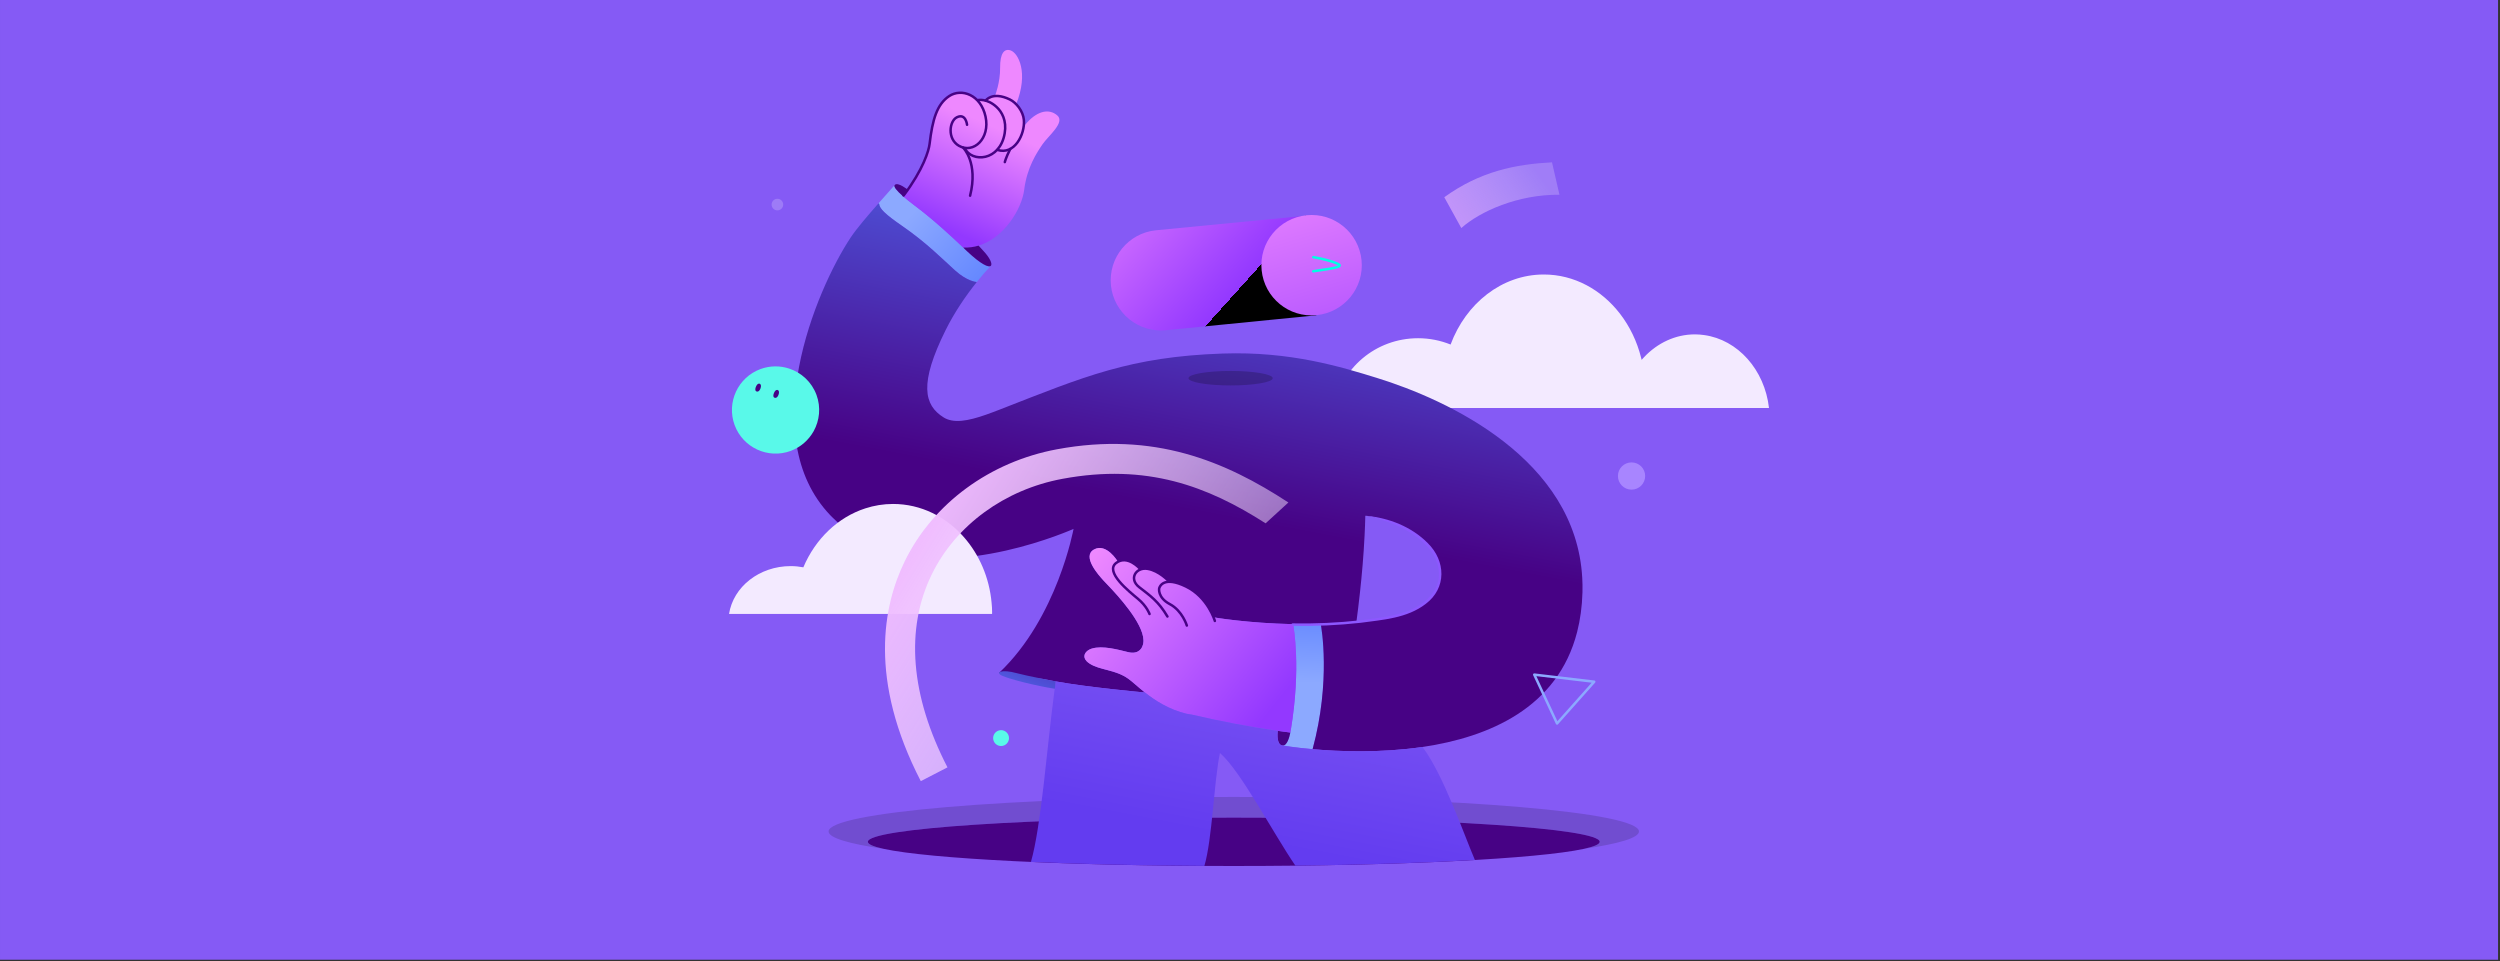
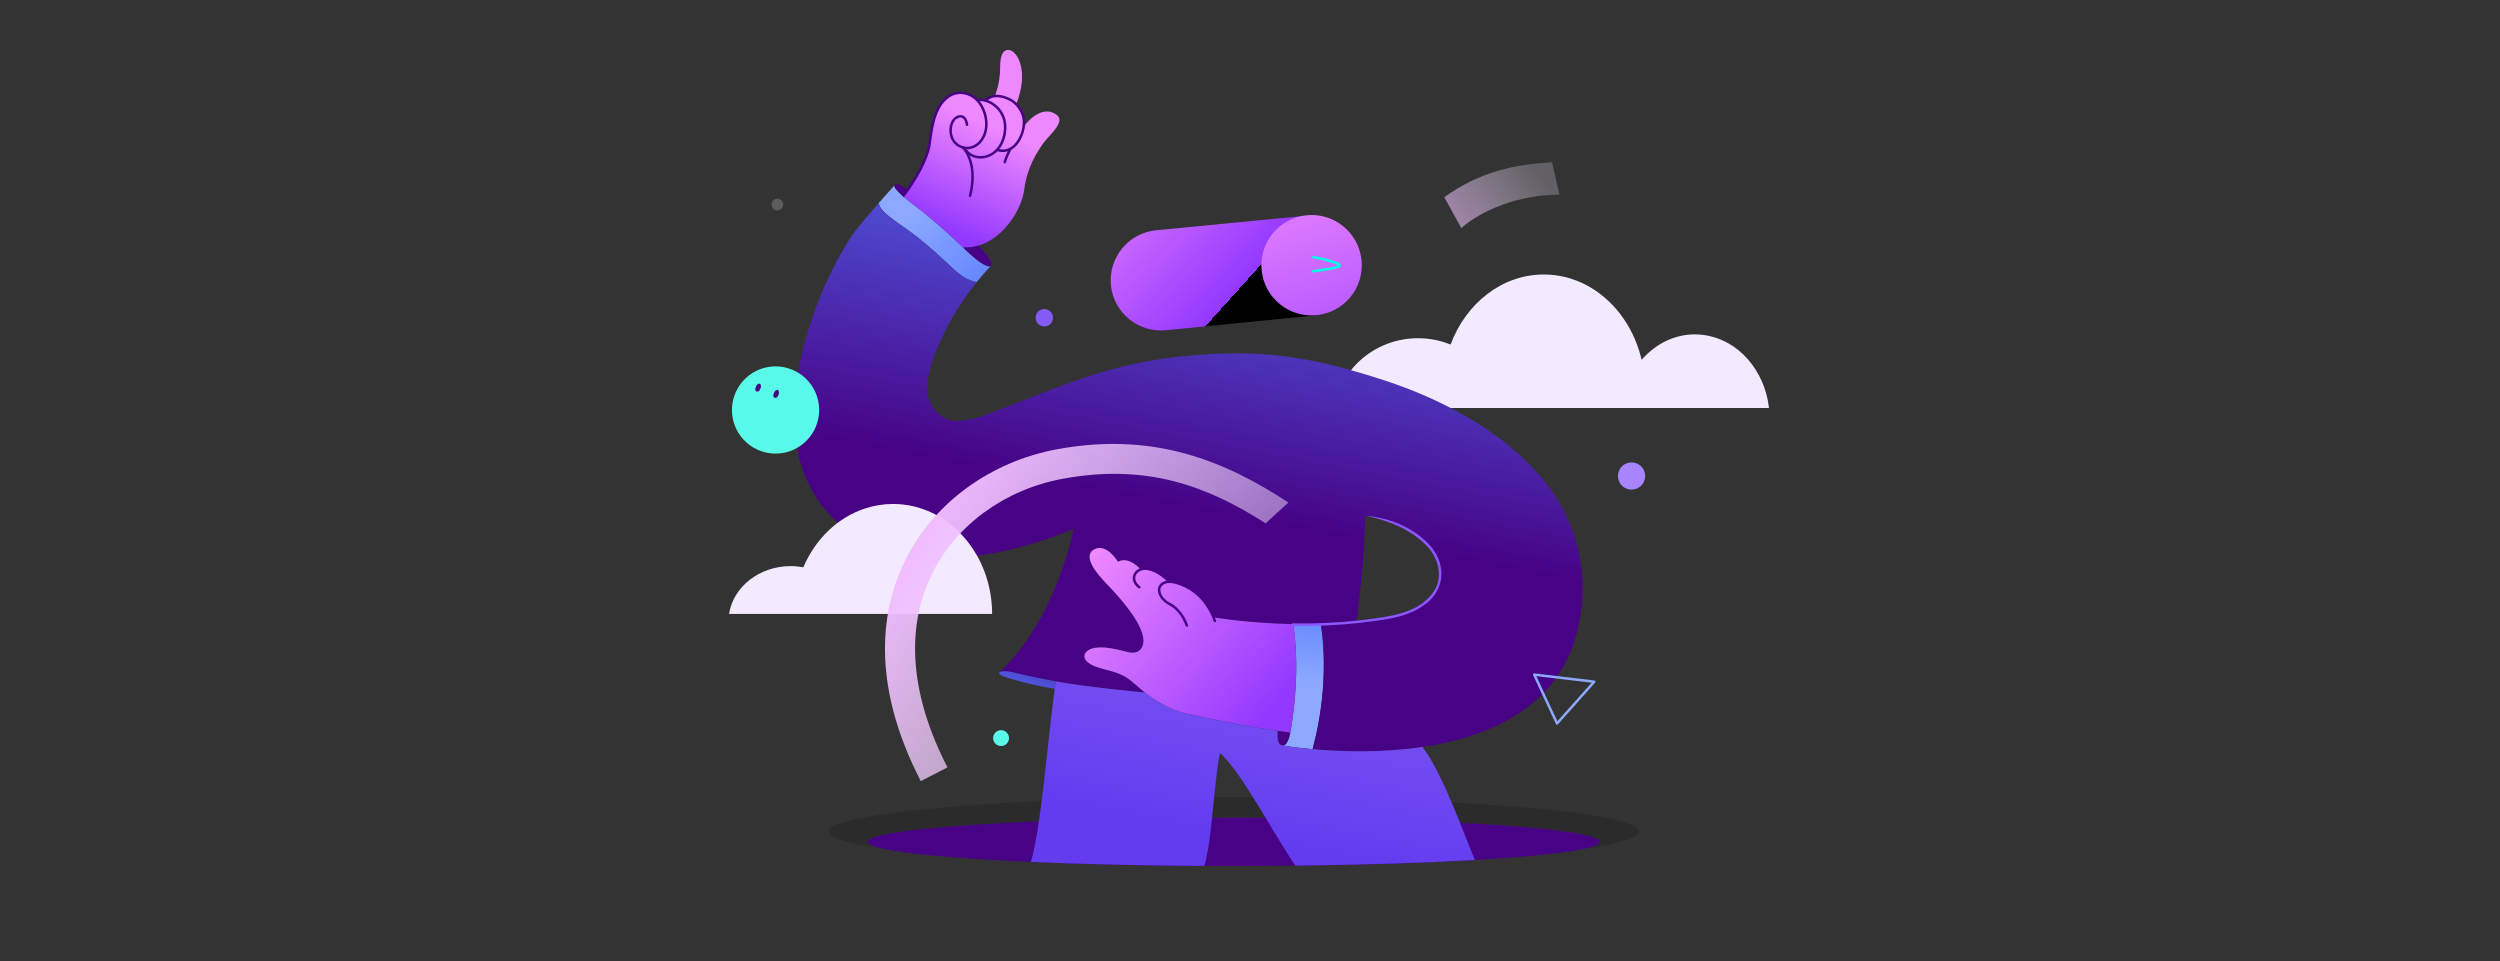
<svg xmlns="http://www.w3.org/2000/svg" width="1048" height="403" viewBox="0 0 1048 403" fill="none">
  <rect x="0" y="0" width="1048" height="403" fill="#333333" stroke="none" />
  <g id="Frame" clip-path="url(#clip0_819_1438)">
    <g id="Group">
      <g id="Layer_1">
-         <path id="Vector" d="M0.001 402.322L1047.18 402.322V0L0.001 0V402.322Z" fill="#855AF5" />
        <path id="Vector_2" d="M714.337 140.453C713.099 140.287 711.835 140.166 710.557 140.166C702.297 140.166 694.804 143.794 689.208 149.705C688.858 150.068 688.508 150.461 688.172 150.854C688.105 150.567 688.037 150.31 687.97 150.023C686.248 143.099 683.181 136.81 679.118 131.534C671.342 121.45 659.921 115.071 647.168 115.071L647.047 115.071C629.518 115.132 614.492 127.21 608.088 144.429C603.891 142.736 599.29 141.783 594.46 141.783C576.676 141.783 561.972 154.467 559.295 171.02L741.565 171.02C739.735 155.011 728.502 142.388 714.337 140.452L714.337 140.453Z" fill="#F3EAFF">
          <animate attributeName="d" values="M714.337 140.453C713.099 140.287 711.835 140.166 710.557 140.166C702.297 140.166 694.804 143.794 689.208 149.705C688.858 150.068 688.508 150.461 688.172 150.854C688.105 150.567 688.037 150.31 687.97 150.023C686.248 143.099 683.181 136.81 679.118 131.534C671.342 121.45 659.921 115.071 647.168 115.071L647.047 115.071C629.518 115.132 614.492 127.21 608.088 144.429C603.891 142.736 599.29 141.783 594.46 141.783C576.676 141.783 561.972 154.467 559.295 171.02L741.565 171.02C739.735 155.011 728.502 142.388 714.337 140.452L714.337 140.453Z;M727.042 139.382C725.804 139.216 724.54 139.095 723.262 139.095C715.002 139.095 707.509 142.723 701.913 148.634C701.563 148.997 701.213 149.39 700.877 149.783C700.81 149.496 700.742 149.239 700.675 148.952C698.953 142.028 695.886 135.739 691.823 130.463C684.047 120.379 672.626 114 659.873 114L659.752 114C642.223 114.061 627.197 126.139 620.793 143.358C616.596 141.665 611.995 140.712 607.165 140.712C589.381 140.712 574.677 153.396 572 169.949L754.27 169.949C752.44 153.94 741.207 141.317 727.042 139.381L727.042 139.382Z;M714.337 140.453C713.099 140.287 711.835 140.166 710.557 140.166C702.297 140.166 694.804 143.794 689.208 149.705C688.858 150.068 688.508 150.461 688.172 150.854C688.105 150.567 688.037 150.31 687.97 150.023C686.248 143.099 683.181 136.81 679.118 131.534C671.342 121.45 659.921 115.071 647.168 115.071L647.047 115.071C629.518 115.132 614.492 127.21 608.088 144.429C603.891 142.736 599.29 141.783 594.46 141.783C576.676 141.783 561.972 154.467 559.295 171.02L741.565 171.02C739.735 155.011 728.502 142.388 714.337 140.452L714.337 140.453Z" begin="0s" dur="4s" repeatCount="indefinite" fill="freeze" calcMode="linear" keyTimes="0;0.5;1" />
        </path>
        <path id="Vector_3" d="M683.938 193.841C687.102 193.841 689.652 196.391 689.652 199.543C689.652 202.695 687.102 205.257 683.938 205.257C680.786 205.257 678.236 202.695 678.236 199.543C678.236 196.391 680.786 193.841 683.938 193.841Z" fill="#A885FF">
          <animate attributeName="d" values="M683.938 193.841C687.102 193.841 689.652 196.391 689.652 199.543C689.652 202.695 687.102 205.257 683.938 205.257C680.786 205.257 678.236 202.695 678.236 199.543C678.236 196.391 680.786 193.841 683.938 193.841Z;M690.491 199C695.203 199 699 202.797 699 207.491C699 212.185 695.203 216 690.491 216C685.797 216 682 212.185 682 207.491C682 202.797 685.797 199 690.491 199Z;M683.938 193.841C687.102 193.841 689.652 196.391 689.652 199.543C689.652 202.695 687.102 205.257 683.938 205.257C680.786 205.257 678.236 202.695 678.236 199.543C678.236 196.391 680.786 193.841 683.938 193.841Z" begin="0s" dur="4s" repeatCount="indefinite" fill="freeze" calcMode="linear" keyTimes="0;0.5;1" />
        </path>
        <path id="Vector_4" d="M465.7 119.584C466.876 131.133 477.195 139.595 488.794 138.426L551.833 132.174L547.313 90.436L484.535 96.54C472.985 97.716 464.575 108.042 465.701 119.584L465.7 119.584Z" fill="url(#paint0_linear_819_1438)">
          <animate attributeName="d" values="M465.7 119.584C466.876 131.133 477.195 139.595 488.794 138.426L551.833 132.174L547.313 90.436L484.535 96.54C472.985 97.716 464.575 108.042 465.701 119.584L465.7 119.584Z;M465.683 109.247C464.586 120.803 473.058 131.114 484.663 132.227L547.712 138.378L551.411 96.56L488.646 90.315C477.089 89.218 466.828 97.707 465.684 109.247L465.683 109.247Z;M465.7 119.584C466.876 131.133 477.195 139.595 488.794 138.426L551.833 132.174L547.313 90.436L484.535 96.54C472.985 97.716 464.575 108.042 465.701 119.584L465.7 119.584Z" begin="0s" dur="4s" repeatCount="indefinite" fill="freeze" calcMode="linear" keyTimes="0;0.5;1" />
        </path>
        <path id="Vector_5" d="M528.877 113.277C530.045 124.877 540.371 133.288 551.921 132.112C563.52 130.944 571.931 120.618 570.755 109.069C569.579 97.52 559.261 89.058 547.711 90.234C536.161 91.41 527.701 101.728 528.877 113.277Z" fill="url(#paint1_linear_819_1438)">
          <animate attributeName="d" values="M528.877 113.277C530.045 124.877 540.371 133.288 551.921 132.112C563.52 130.944 571.931 120.618 570.755 109.069C569.579 97.52 559.261 89.058 547.711 90.234C536.161 91.41 527.701 101.728 528.877 113.277Z;M528.877 115.371C527.763 126.977 536.252 137.238 547.81 138.335C559.414 139.45 569.676 130.961 570.772 119.404C571.869 107.847 563.398 97.537 551.84 96.44C540.282 95.343 529.974 103.814 528.877 115.371Z;M528.877 113.277C530.045 124.877 540.371 133.288 551.921 132.112C563.52 130.944 571.931 120.618 570.755 109.069C569.579 97.52 559.261 89.058 547.711 90.234C536.161 91.41 527.701 101.728 528.877 113.277Z" begin="0s" dur="4s" repeatCount="indefinite" fill="freeze" calcMode="linear" keyTimes="0;0.5;1" />
        </path>
        <g id="Vector_6" style="mix-blend-mode:multiply" opacity="0.15">
          <path d="M517.199 334.078C611.01 334.078 687.059 340.558 687.059 348.552C687.059 351.211 678.632 353.703 663.943 355.845C668.26 354.908 670.59 353.915 670.59 352.885C670.59 347.284 601.915 342.743 517.199 342.743C432.483 342.743 363.809 347.284 363.809 352.885C363.809 353.915 366.139 354.909 370.456 355.845C355.766 353.703 347.34 351.212 347.34 348.552C347.34 340.558 423.388 334.078 517.199 334.078Z" fill="black" />
        </g>
        <path id="Vector_7" d="M363.809 352.884C363.809 347.283 432.484 342.742 517.199 342.742C601.914 342.742 670.59 347.283 670.59 352.884C670.59 353.914 668.26 354.908 663.943 355.844C644.783 360.001 586.337 363.025 517.199 363.025C448.062 363.025 389.616 360.001 370.456 355.844C366.139 354.907 363.809 353.914 363.809 352.884Z" fill="#470285" />
        <path id="Vector_8" d="M400.428 113.415C394.881 108.429 388.378 101.731 377.944 94.554C373.126 91.237 370.344 88.938 369.213 87.24C368.778 86.587 368.281 85.229 368.281 85.229C370.823 82.336 373.238 79.654 375.008 77.631C374.615 78.249 375.71 79.808 378.645 82.35C379.867 83.417 381.412 84.653 383.294 86.072C391.776 92.448 398.756 99.049 403.868 103.866C404.388 104.372 404.893 104.849 405.371 105.298C411.269 110.859 414.471 112.25 415.342 111.449C413.502 113.387 411.48 115.704 409.415 118.288L409.317 118.204C409.317 118.204 405.497 117.979 400.427 113.415H400.428Z" fill="url(#paint2_linear_819_1438)" />
        <path id="Vector_9" d="M378.646 82.35C375.711 79.808 374.615 78.249 375.009 77.631C375.009 77.622 375.014 77.612 375.023 77.603C375.037 77.575 375.051 77.561 375.079 77.547C376.287 76.115 380.598 79.555 380.598 79.555L380.682 79.611C380.064 80.482 379.418 81.366 378.716 82.279L378.646 82.35Z" fill="#470285" />
        <path id="Vector_10" d="M403.967 103.753L403.869 103.865C398.757 99.048 391.778 92.447 383.296 86.071C381.414 84.653 379.868 83.417 378.646 82.349L378.716 82.279C379.418 81.366 380.064 80.481 380.682 79.611C387.648 69.766 389.389 62.899 389.684 60.329C390.878 50.035 392.816 43.659 397.886 40.288C401.411 37.943 406.368 38.504 409.767 42.114L409.951 41.96C409.951 41.96 411.27 41.651 413.208 42.199L413.222 42.129C413.222 42.129 414.36 40.514 417.07 40.275C417.224 39.896 419.303 34.531 419.247 28.478C419.191 22.214 421.045 20.22 423.685 21.147C426.789 22.242 431.325 30.332 425.988 43.673L425.974 43.687C427.659 45.4 428.993 47.816 429.204 50.246C429.288 51.159 429.26 52.128 429.12 53.111L429.19 53.125C429.485 52.605 429.934 52.015 430.693 51.201C435.117 46.454 439.807 45.443 443.22 48.392C446.633 51.341 439.372 57.001 437.013 60.498C434.64 64.009 430.511 70.132 429.331 79.612C428.334 87.561 420.947 99.737 410.245 102.953C408.265 103.557 406.158 103.851 403.967 103.753Z" fill="url(#paint3_linear_819_1438)" />
        <path id="Vector_11" d="M405.372 105.298C404.895 104.849 404.389 104.371 403.869 103.866L403.967 103.754C406.158 103.852 408.264 103.557 410.245 102.953L410.259 103.009C410.863 103.669 411.537 104.427 412.225 105.158C415.006 108.121 416.143 110.705 415.343 111.45C414.472 112.251 411.27 110.86 405.372 105.299V105.298Z" fill="#470285" />
        <path id="Vector_12" d="M535.601 306.574L535.629 306.377C535.629 306.377 535.616 306.469 535.6 306.63C535.601 306.61 535.6 306.594 535.601 306.574Z" fill="#00AEF2" />
        <path id="Vector_13" d="M540.808 307.475C540.926 306.969 541.035 306.422 541.133 305.83C545.43 279.905 542.313 262.912 542.06 261.648C545.768 261.718 549.644 261.732 553.66 261.62C553.899 262.87 557.985 285.382 550.261 313.99V314.06C542.495 313.358 537.664 312.515 537.664 312.515C539.6 312.707 540.552 308.75 540.808 307.475Z" fill="url(#paint4_linear_819_1438)" />
        <path id="Vector_14" d="M450.032 221.706C450.032 221.706 443.263 258.956 418.849 282.038L430.918 284.975C431.578 284.146 434.26 283.922 439.808 285.101C440.665 285.284 441.563 285.466 442.518 285.635C456.155 288.149 479.861 290.284 479.861 290.284L479.889 290.242C476.926 287.897 474.665 285.734 472.994 284.54C467.489 280.608 461.029 281.001 456.717 278.15C456.24 277.827 455.86 277.518 455.565 277.223C454.596 276.24 454.47 275.327 454.638 274.597C454.877 273.572 455.916 272.434 457.7 271.886C462.208 270.51 468.682 272.335 472.924 273.375C477.867 274.583 478.921 270.833 478.921 270.833C481.505 264.78 471.815 253.25 466.169 247.141C464.357 245.189 462.967 243.785 462.532 243.293C460.678 241.243 453.389 233.252 458.6 230.345C463.81 227.452 468.529 235.331 468.529 235.331L468.641 235.5C473.205 232.972 477.952 238.505 477.952 238.505L478.05 238.744C478.921 238.393 479.946 238.267 481.069 238.449C485.914 239.221 489.945 243.631 489.945 243.631L489.959 243.898C491.602 243.814 493.919 244.305 497.149 245.864C504.269 249.319 507.612 256.018 508.777 258.911L508.988 258.827C508.988 258.827 523.004 261.257 542.061 261.65C545.769 261.72 549.645 261.734 553.661 261.622C553.9 262.872 557.986 285.384 550.262 313.992V314.062C561.427 315.059 578.687 315.733 596.396 313.121C624.161 309.006 652.993 296.774 661.138 264.908C662.416 259.866 663.216 254.347 663.371 248.266C663.427 246.202 663.385 244.179 663.273 242.199C660.506 192.428 607.013 167.626 577.156 158.413C562.326 153.835 540.955 147.208 512.498 148.203C473.675 149.561 454.544 157.861 419.261 171.628C411.109 174.809 404.037 177.26 398.841 176.234C397.661 175.995 396.594 175.616 395.639 175.026C387.213 169.816 385.317 160.729 396.411 138.372C400.048 131.041 404.837 123.991 409.416 118.289L409.318 118.205C409.318 118.205 405.498 117.98 400.428 113.416C394.881 108.43 388.378 101.732 377.944 94.555C371.273 89.963 368.506 87.323 368.619 85.525L368.282 85.231C363.9 90.201 359.111 95.778 356.569 99.612C341.809 121.913 316.6 182.863 347.974 215.908C348.297 216.231 348.606 216.54 348.929 216.863C354.603 222.579 360.88 226.595 367.411 229.306C401.692 243.504 450.031 221.707 450.031 221.707L450.032 221.706ZM568.604 260.693C569.067 257.224 569.601 252.941 570.121 248.152C570.893 241.074 571.624 232.9 572.031 224.516C572.171 221.749 572.284 218.983 572.34 216.202L572.691 216.216C587.76 218.365 601.017 226.917 603.377 237.183C603.658 238.433 603.798 239.711 603.742 241.003C603.405 249.036 597.127 253.825 590.85 256.423C588.463 257.406 586.075 258.08 584.011 258.473C578.885 259.47 573.717 260.186 568.605 260.692L568.604 260.693Z" fill="url(#paint5_linear_819_1438)" />
        <path id="Vector_15" d="M419.65 306.08C421.487 306.08 422.973 307.573 422.973 309.41C422.973 311.247 421.487 312.733 419.65 312.733C417.813 312.733 416.32 311.247 416.32 309.41C416.32 307.573 417.813 306.08 419.65 306.08Z" fill="#59F9E9">
          <animate attributeName="d" values="M419.65 306.08C421.487 306.08 422.973 307.573 422.973 309.41C422.973 311.247 421.487 312.733 419.65 312.733C417.813 312.733 416.32 311.247 416.32 309.41C416.32 307.573 417.813 306.08 419.65 306.08Z;M413.507 293C417.096 293 420 295.917 420 299.507C420 303.096 417.096 306 413.507 306C409.917 306 407 303.096 407 299.507C407 295.917 409.917 293 413.507 293Z;M419.65 306.08C421.487 306.08 422.973 307.573 422.973 309.41C422.973 311.247 421.487 312.733 419.65 312.733C417.813 312.733 416.32 311.247 416.32 309.41C416.32 307.573 417.813 306.08 419.65 306.08Z" begin="0s" dur="4s" repeatCount="indefinite" fill="freeze" calcMode="linear" keyTimes="0;0.5;1" />
        </path>
        <path id="Vector_16" opacity="0.2" d="M325.889 83.329C327.231 83.329 328.316 84.419 328.316 85.761C328.316 87.103 327.231 88.188 325.889 88.188C324.547 88.188 323.457 87.103 323.457 85.761C323.457 84.419 324.547 83.329 325.889 83.329Z" fill="white">
          <animate attributeName="d" values="M325.889 83.329C327.231 83.329 328.316 84.419 328.316 85.761C328.316 87.103 327.231 88.188 325.889 88.188C324.547 88.188 323.457 87.103 323.457 85.761C323.457 84.419 324.547 83.329 325.889 83.329Z;M340.432 72C341.774 72 342.859 73.09 342.859 74.432C342.859 75.774 341.774 76.859 340.432 76.859C339.09 76.859 338 75.774 338 74.432C338 73.09 339.09 72 340.432 72Z;M325.889 83.329C327.231 83.329 328.316 84.419 328.316 85.761C328.316 87.103 327.231 88.188 325.889 88.188C324.547 88.188 323.457 87.103 323.457 85.761C323.457 84.419 324.547 83.329 325.889 83.329Z" begin="0s" dur="4s" repeatCount="indefinite" fill="freeze" calcMode="linear" keyTimes="0;0.5;1" />
        </path>
        <path id="Vector_17" d="M437.775 129.55C439.787 129.55 441.415 131.185 441.415 133.198C441.415 135.21 439.787 136.838 437.775 136.838C435.763 136.838 434.127 135.21 434.127 133.198C434.127 131.186 435.762 129.55 437.775 129.55Z" fill="#855AF5" />
        <path id="Vector_18" d="M540.81 307.475C540.554 308.75 539.602 312.707 537.666 312.515C535.171 312.268 535.483 307.755 535.6 306.63C535.617 306.469 535.629 306.377 535.629 306.377L540.885 307.075C540.885 307.075 540.859 307.231 540.81 307.474V307.475Z" fill="#470285" />
        <path id="Vector_19" d="M541.133 305.83C541.035 306.422 540.926 306.968 540.808 307.475C540.857 307.232 540.883 307.076 540.883 307.076L535.627 306.378C523.563 304.651 511.542 302.333 499.591 299.567L497.555 299.244C489.943 297.432 484.185 293.641 479.888 290.242C476.925 287.897 474.664 285.734 472.993 284.54C467.488 280.608 461.028 281.001 456.716 278.15C456.239 277.827 455.859 277.518 455.564 277.223C454.595 276.24 454.469 275.327 454.637 274.597C454.876 273.572 455.915 272.434 457.699 271.886C462.207 270.51 468.681 272.335 472.923 273.375C477.866 274.583 478.92 270.833 478.92 270.833C481.504 264.78 471.814 253.25 466.168 247.141C464.356 245.189 462.966 243.785 462.531 243.293C460.677 241.243 453.388 233.252 458.599 230.345C463.809 227.452 468.528 235.331 468.528 235.331L468.64 235.5C473.204 232.972 477.951 238.505 477.951 238.505L478.049 238.744C478.92 238.393 479.945 238.267 481.068 238.449C485.913 239.221 489.944 243.631 489.944 243.631L489.958 243.898C491.601 243.814 493.918 244.305 497.148 245.864C504.268 249.319 507.611 256.018 508.776 258.911L508.987 258.827C508.987 258.827 523.003 261.257 542.06 261.65C542.313 262.914 545.43 279.907 541.133 305.832V305.83Z" fill="url(#paint6_linear_819_1438)" />
        <g id="Vector_20" style="mix-blend-mode:multiply" opacity="0.2">
-           <path d="M515.869 161.579C525.624 161.579 533.531 160.218 533.531 158.54C533.531 156.862 525.624 155.501 515.869 155.501C506.115 155.501 498.207 156.862 498.207 158.54C498.207 160.218 506.115 161.579 515.869 161.579Z" fill="black" />
-         </g>
+           </g>
        <path id="Vector_21" d="M509.269 260.295C509.269 260.295 506.386 250.339 497.147 245.864C487.908 241.389 486.145 245.76 485.922 246.653C485.922 246.653 485.173 250.493 490.417 253.266C495.661 256.039 497.518 262.222 497.518 262.222" stroke="#470285" stroke-width="1.059" stroke-miterlimit="10" stroke-linecap="round" />
-         <path id="Vector_22" d="M489.94 243.635C489.94 243.635 485.912 239.226 481.063 238.448C476.214 237.669 473.004 242.635 477.592 246.175C482.18 249.716 485.698 252.163 489.385 258.438" stroke="#470285" stroke-width="1.059" stroke-miterlimit="10" stroke-linecap="round" />
-         <path id="Vector_23" d="M477.947 238.498C477.947 238.498 472.64 232.31 467.857 236.02C463.075 239.73 473.166 247.81 476.983 250.985C480.8 254.16 481.884 257.385 481.884 257.385" stroke="#470285" stroke-width="1.059" stroke-miterlimit="10" stroke-linecap="round" />
+         <path id="Vector_22" d="M489.94 243.635C489.94 243.635 485.912 239.226 481.063 238.448C476.214 237.669 473.004 242.635 477.592 246.175" stroke="#470285" stroke-width="1.059" stroke-miterlimit="10" stroke-linecap="round" />
        <path id="Vector_24" d="M405.384 52.301C405.384 52.301 404.89 47.365 401.16 49.148C397.937 50.689 396.992 58.256 401.982 61.114C408.047 64.586 415.138 58.135 413.14 48.876C411.141 39.617 403.006 36.894 397.889 40.289C392.815 43.655 390.883 50.037 389.682 60.333C389.361 63.084 387.102 70.937 378.801 81.95" stroke="#470285" stroke-width="1.059" stroke-miterlimit="10" stroke-linecap="round" />
        <path id="Vector_25" d="M409.955 41.956C409.955 41.956 413.708 41.089 417.796 44.876C419.962 46.882 422.078 50.526 421.165 55.889C419.159 67.68 407.248 68.223 404.414 62.101" stroke="#470285" stroke-width="1.059" stroke-miterlimit="10" stroke-linecap="round" />
        <path id="Vector_26" d="M403.775 61.922C403.775 61.922 410.157 68.197 406.665 82.033" stroke="#470285" stroke-width="1.059" stroke-miterlimit="10" stroke-linecap="round" />
        <path id="Vector_27" d="M413.223 42.128C413.223 42.128 415.98 38.171 423.292 41.685C426.034 43.003 428.881 46.602 429.207 50.244C429.75 56.315 425.219 65.205 418.07 62.824" stroke="#470285" stroke-width="1.059" stroke-miterlimit="10" stroke-linecap="round" />
        <path id="Vector_28" d="M421.221 67.948C421.221 67.948 421.573 66.292 423.487 62.464" stroke="#470285" stroke-width="1.059" stroke-miterlimit="10" stroke-linecap="round" />
        <path id="Vector_29" d="M550.55 107.8C550.55 107.8 555.803 108.615 560.052 110.262C563.37 111.548 561.86 112.148 550.496 113.724" stroke="#00FFE4" stroke-width="1.059" stroke-miterlimit="10" stroke-linecap="round">
          <animate attributeName="d" values="M550.55 107.8C550.55 107.8 555.803 108.615 560.052 110.262C563.37 111.548 561.86 112.148 550.496 113.724;M551.203 114.222C551.203 114.222 556.197 116.045 560.043 118.489C563.047 120.397 561.449 120.691 549.996 120.022;M550.55 107.8C550.55 107.8 555.803 108.615 560.052 110.262C563.37 111.548 561.86 112.148 550.496 113.724" begin="0s" dur="4s" repeatCount="indefinite" fill="freeze" calcMode="linear" keyTimes="0;0.5;1" />
        </path>
        <path id="Vector_30" d="M541.883 261.313C551.345 261.49 560.823 261.074 570.228 260.032C581.269 258.515 595.114 257.77 601.491 247.208C605.1 240.958 602.625 233.166 597.661 228.402C591.017 221.691 581.828 218.166 572.691 216.221C582.156 217.067 591.68 220.778 598.47 227.62C606.105 235.111 606.512 246.524 597.615 253.19C589.828 259.18 579.713 259.804 570.347 261.083C560.891 262.13 551.373 262.548 541.863 262.37C541.218 262.337 541.138 261.332 541.884 261.312L541.883 261.313Z" fill="#8D57FF" />
        <path id="Vector_31" d="M511.402 315.661C508.953 327.009 508.179 351.945 504.872 362.993C478.107 362.852 453.293 362.256 432.164 361.323C436.46 346.567 439.004 312.266 441.857 290.887C442.082 289.146 442.307 287.39 442.517 285.635C456.154 288.149 479.86 290.283 479.86 290.283L479.888 290.241C484.185 293.64 489.944 297.431 497.555 299.243L499.591 299.566C511.542 302.333 523.564 304.65 535.627 306.377L535.599 306.574C535.598 306.594 535.599 306.61 535.598 306.63C535.481 307.755 535.168 312.267 537.664 312.515C537.664 312.515 542.495 313.358 550.261 314.06C561.426 315.057 578.686 315.731 596.395 313.119L596.423 313.287C605.063 324.775 613.648 349.713 618.281 360.511C597.426 361.72 571.57 362.562 543.028 362.882C533.799 349.45 520.096 323.108 511.402 315.661Z" fill="url(#paint7_linear_819_1438)" />
        <path id="Vector_32" d="M442.519 285.635C442.519 285.635 429.885 283.205 426.358 282.223C419.848 280.41 416.999 281.853 420.07 283.259C423.321 284.747 434.422 287.55 442.19 288.734L442.519 285.635Z" fill="url(#paint8_linear_819_1438)" />
        <path id="Vector_33" d="M331.496 237.309C333.311 237.309 335.061 237.504 336.763 237.822C341.787 225.938 351.218 216.848 362.723 213.116C366.418 211.914 370.323 211.259 374.374 211.259C386.042 211.259 396.591 216.617 404.126 225.23C410.494 232.498 414.724 242.066 415.68 252.73C415.81 254.003 415.891 255.312 415.891 256.621C415.891 256.745 415.875 256.851 415.875 256.975C415.875 257.099 415.891 257.223 415.891 257.364L395.424 257.364L332.857 257.364L305.617 257.364C307.383 246.028 318.273 237.309 331.496 237.309Z" fill="#F3EAFF">
          <animate attributeName="d" values="M331.496 237.309C333.311 237.309 335.061 237.504 336.763 237.822C341.787 225.938 351.218 216.848 362.723 213.116C366.418 211.914 370.323 211.259 374.374 211.259C386.042 211.259 396.591 216.617 404.126 225.23C410.494 232.498 414.724 242.066 415.68 252.73C415.81 254.003 415.891 255.312 415.891 256.621C415.891 256.745 415.875 256.851 415.875 256.975C415.875 257.099 415.891 257.223 415.891 257.364L395.424 257.364L332.857 257.364L305.617 257.364C307.383 246.028 318.273 237.309 331.496 237.309Z;M327.879 237.309C329.694 237.309 331.444 237.504 333.146 237.822C338.17 225.938 347.601 216.848 359.106 213.116C362.801 211.914 366.706 211.259 370.757 211.259C382.425 211.259 392.974 216.617 400.509 225.23C406.877 232.498 411.107 242.066 412.063 252.73C412.193 254.003 412.274 255.312 412.274 256.621C412.274 256.745 412.258 256.851 412.258 256.975C412.258 257.099 412.274 257.223 412.274 257.364L391.807 257.364L329.24 257.364L302 257.364C303.766 246.028 314.656 237.309 327.879 237.309Z;M331.496 237.309C333.311 237.309 335.061 237.504 336.763 237.822C341.787 225.938 351.218 216.848 362.723 213.116C366.418 211.914 370.323 211.259 374.374 211.259C386.042 211.259 396.591 216.617 404.126 225.23C410.494 232.498 414.724 242.066 415.68 252.73C415.81 254.003 415.891 255.312 415.891 256.621C415.891 256.745 415.875 256.851 415.875 256.975C415.875 257.099 415.891 257.223 415.891 257.364L395.424 257.364L332.857 257.364L305.617 257.364C307.383 246.028 318.273 237.309 331.496 237.309Z" begin="0s" dur="4s" repeatCount="indefinite" fill="freeze" calcMode="linear" keyTimes="0;0.5;1" />
        </path>
        <path id="Vector_34" d="M318.823 154.699C322.815 153.245 326.974 153.267 330.724 154.48C335.893 156.156 340.261 160.075 342.286 165.579C344.19 170.784 343.565 176.292 341.067 180.79C338.995 184.465 335.679 187.467 331.406 189.042C321.928 192.504 311.422 187.64 307.942 178.162C304.48 168.684 309.344 158.178 318.822 154.699L318.823 154.699Z" fill="#59F9E9">
          <animate attributeName="d" values="M318.823 154.699C322.815 153.245 326.974 153.267 330.724 154.48C335.893 156.156 340.261 160.075 342.286 165.579C344.19 170.784 343.565 176.292 341.067 180.79C338.995 184.465 335.679 187.467 331.406 189.042C321.928 192.504 311.422 187.64 307.942 178.162C304.48 168.684 309.344 158.178 318.822 154.699L318.823 154.699Z;M313.092 158.683C317.041 156.234 321.499 155.328 325.785 155.788C331.694 156.427 337.246 159.647 340.645 165.088C343.847 170.235 344.409 176.273 342.74 181.647C341.343 186.045 338.464 190.001 334.241 192.642C324.868 198.467 312.532 195.608 306.688 186.237C300.862 176.863 303.721 164.527 313.091 158.683L313.092 158.683Z;M318.823 154.699C322.815 153.245 326.974 153.267 330.724 154.48C335.893 156.156 340.261 160.075 342.286 165.579C344.19 170.784 343.565 176.292 341.067 180.79C338.995 184.465 335.679 187.467 331.406 189.042C321.928 192.504 311.422 187.64 307.942 178.162C304.48 168.684 309.344 158.178 318.822 154.699L318.823 154.699Z" begin="0s" dur="4s" repeatCount="indefinite" fill="freeze" calcMode="linear" keyTimes="0;0.5;1" />
        </path>
        <path id="Vector_35" d="M324.236 166.245C324.39 166.817 325.602 167.369 326.322 165.57C326.782 164.421 326.522 163.793 326.15 163.551C325.775 163.307 325.165 163.457 324.748 164.16C324.375 164.79 324.065 165.61 324.236 166.246L324.236 166.245Z" fill="#470285">
          <animate attributeName="d" values="M324.236 166.245C324.39 166.817 325.602 167.369 326.322 165.57C326.782 164.421 326.522 163.793 326.15 163.551C325.775 163.307 325.165 163.457 324.748 164.16C324.375 164.79 324.065 165.61 324.236 166.246L324.236 166.245Z;M321.419 169.5C321.714 169.961 323.31 170.132 323.87 168.372C324.227 167.248 323.792 166.765 323.289 166.65C322.781 166.533 322.056 166.821 321.67 167.544C321.325 168.191 321.092 168.989 321.42 169.501L321.419 169.5Z;M324.236 166.245C324.39 166.817 325.602 167.369 326.322 165.57C326.782 164.421 326.522 163.793 326.15 163.551C325.775 163.307 325.165 163.457 324.748 164.16C324.375 164.79 324.065 165.61 324.236 166.246L324.236 166.245Z" begin="0s" dur="4s" repeatCount="indefinite" fill="freeze" calcMode="linear" keyTimes="0;0.5;1" />
        </path>
        <path id="Vector_36" d="M316.673 163.61C316.827 164.182 318.039 164.734 318.759 162.935C319.219 161.786 318.959 161.158 318.587 160.916C318.212 160.672 317.602 160.822 317.185 161.525C316.812 162.155 316.502 162.974 316.673 163.61Z" fill="#470285">
          <animate attributeName="d" values="M316.673 163.61C316.827 164.182 318.039 164.734 318.759 162.935C319.219 161.786 318.959 161.158 318.587 160.916C318.212 160.672 317.602 160.822 317.185 161.525C316.812 162.155 316.502 162.974 316.673 163.61Z;M313.127 169.021C313.393 169.662 314.524 170.098 314.678 167.875C314.777 166.455 314.41 165.767 314.045 165.548C313.677 165.328 313.212 165.607 313.04 166.5C312.887 167.299 312.831 168.308 313.127 169.021Z;M316.673 163.61C316.827 164.182 318.039 164.734 318.759 162.935C319.219 161.786 318.959 161.158 318.587 160.916C318.212 160.672 317.602 160.822 317.185 161.525C316.812 162.155 316.502 162.974 316.673 163.61Z" begin="0s" dur="4s" repeatCount="indefinite" fill="freeze" calcMode="linear" keyTimes="0;0.5;1" />
        </path>
        <path id="Vector_37" d="M648.673 294.605L650.905 299.381L652.718 303.272L655.348 300.317L662.482 292.31L668.294 285.784L643.168 282.807L648.673 294.605Z" stroke="#8CA9FF" stroke-width="1.059" stroke-linecap="round" stroke-linejoin="round">
          <animate attributeName="d" values="M648.673 294.605L650.905 299.381L652.718 303.272L655.348 300.317L662.482 292.31L668.294 285.784L643.168 282.807L648.673 294.605Z;M648.529 292.405L649.217 297.631L649.773 301.888L653.171 299.863L662.387 294.379L669.896 289.908L646.836 279.496L648.529 292.405Z;M648.673 294.605L650.905 299.381L652.718 303.272L655.348 300.317L662.482 292.31L668.294 285.784L643.168 282.807L648.673 294.605Z" begin="0s" dur="4s" repeatCount="indefinite" fill="freeze" calcMode="linear" keyTimes="0;0.5;1" />
        </path>
        <path id="Vector_38" d="M443.095 188.337C414.965 193.558 391.12 211.074 379.31 235.196C370.215 253.771 363.993 284.856 385.995 327.456L397.186 321.677C381.672 291.639 379.402 263.649 390.622 240.734C400.687 220.175 421.162 205.217 445.393 200.721C480.778 194.156 506.218 203.802 530.544 219.379L540.098 210.644C513.548 193.285 483.715 180.8 443.095 188.337Z" fill="url(#paint9_linear_819_1438)">
          <animate attributeName="d" values="M443.095 188.337C414.965 193.558 391.12 211.074 379.31 235.196C370.215 253.771 363.993 284.856 385.995 327.456L397.186 321.677C381.672 291.639 379.402 263.649 390.622 240.734C400.687 220.175 421.162 205.217 445.393 200.721C480.778 194.156 506.218 203.802 530.544 219.379L540.098 210.644C513.548 193.285 483.715 180.8 443.095 188.337Z;M428.105 192.241C399.975 197.462 376.13 214.978 364.32 239.1C355.225 257.675 349.003 288.76 371.005 331.36L382.196 325.581C366.682 295.543 364.412 267.553 375.632 244.638C385.697 224.079 406.172 209.121 430.403 204.625C465.788 198.06 491.228 207.706 515.554 223.283L525.108 214.548C498.558 197.189 468.725 184.704 428.105 192.241Z;M443.095 188.337C414.965 193.558 391.12 211.074 379.31 235.196C370.215 253.771 363.993 284.856 385.995 327.456L397.186 321.677C381.672 291.639 379.402 263.649 390.622 240.734C400.687 220.175 421.162 205.217 445.393 200.721C480.778 194.156 506.218 203.802 530.544 219.379L540.098 210.644C513.548 193.285 483.715 180.8 443.095 188.337Z" begin="0s" dur="4s" repeatCount="indefinite" fill="freeze" calcMode="linear" keyTimes="0;0.5;1" />
        </path>
        <path id="Vector_39" d="M605.443 82.677C620.381 71.875 635.233 68.844 650.597 68.05L653.724 81.639C636.25 81.46 620.357 88.661 612.576 95.598L605.443 82.677Z" fill="url(#paint10_linear_819_1438)">
          <animate attributeName="d" values="M605.443 82.677C620.381 71.875 635.233 68.844 650.597 68.05L653.724 81.639C636.25 81.46 620.357 88.661 612.576 95.598L605.443 82.677Z;M621.752 84.738C639.142 78.621 654.243 79.932 669.2 83.532L668.341 97.45C651.637 92.317 634.353 94.71 624.923 99.153L621.752 84.738Z;M605.443 82.677C620.381 71.875 635.233 68.844 650.597 68.05L653.724 81.639C636.25 81.46 620.357 88.661 612.576 95.598L605.443 82.677Z" begin="0s" dur="4s" repeatCount="indefinite" fill="freeze" calcMode="linear" keyTimes="0;0.5;1" />
        </path>
      </g>
    </g>
  </g>
  <defs>
    <linearGradient id="paint0_linear_819_1438" x1="455.995" y1="63.224" x2="519.817" y2="120.664" gradientUnits="userSpaceOnUse">
      <stop stop-color="#EE88FF" />
      <stop offset="1" stop-color="#9338FF" />
      <animate attributeName="x1" values="455.995;467.145;455.995" begin="0s" dur="4s" repeatCount="indefinite" fill="freeze" calcMode="linear" keyTimes="0;0.5;1" />
      <animate attributeName="y1" values="63.224;52.077;63.224" begin="0s" dur="4s" repeatCount="indefinite" fill="freeze" calcMode="linear" keyTimes="0;0.5;1" />
      <animate attributeName="x2" values="519.817;518.552;519.817" begin="0s" dur="4s" repeatCount="indefinite" fill="freeze" calcMode="linear" keyTimes="0;0.5;1" />
      <animate attributeName="y2" values="120.664;120.851;120.664" begin="0s" dur="4s" repeatCount="indefinite" fill="freeze" calcMode="linear" keyTimes="0;0.5;1" />
    </linearGradient>
    <linearGradient id="paint1_linear_819_1438" x1="537.051" y1="68.913" x2="571.323" y2="182.386" gradientUnits="userSpaceOnUse">
      <stop stop-color="#EE88FF" />
      <stop offset="1" stop-color="#9338FF" />
      <animate attributeName="x1" values="537.051;545.539;537.051" begin="0s" dur="4s" repeatCount="indefinite" fill="freeze" calcMode="linear" keyTimes="0;0.5;1" />
      <animate attributeName="y1" values="68.913;73.45;68.913" begin="0s" dur="4s" repeatCount="indefinite" fill="freeze" calcMode="linear" keyTimes="0;0.5;1" />
      <animate attributeName="x2" values="571.323;557.044;571.323" begin="0s" dur="4s" repeatCount="indefinite" fill="freeze" calcMode="linear" keyTimes="0;0.5;1" />
      <animate attributeName="y2" values="182.386;191.426;182.386" begin="0s" dur="4s" repeatCount="indefinite" fill="freeze" calcMode="linear" keyTimes="0;0.5;1" />
    </linearGradient>
    <linearGradient id="paint2_linear_819_1438" x1="425.49" y1="130.884" x2="382.011" y2="89.799" gradientUnits="userSpaceOnUse">
      <stop stop-color="#5277FF" />
      <stop offset="1" stop-color="#8CA9FF" />
    </linearGradient>
    <linearGradient id="paint3_linear_819_1438" x1="416.527" y1="53.148" x2="397.38" y2="96.228" gradientUnits="userSpaceOnUse">
      <stop stop-color="#EE88FF" />
      <stop offset="1" stop-color="#9338FF" />
    </linearGradient>
    <linearGradient id="paint4_linear_819_1438" x1="548.288" y1="242.365" x2="546.692" y2="286.242" gradientUnits="userSpaceOnUse">
      <stop stop-color="#5277FF" />
      <stop offset="1" stop-color="#8CA9FF" />
    </linearGradient>
    <linearGradient id="paint5_linear_819_1438" x1="528.284" y1="51.188" x2="497.306" y2="213.584" gradientUnits="userSpaceOnUse">
      <stop stop-color="#5277FF" />
      <stop offset="1" stop-color="#470285" />
    </linearGradient>
    <linearGradient id="paint6_linear_819_1438" x1="456.312" y1="235.326" x2="533.298" y2="297.154" gradientUnits="userSpaceOnUse">
      <stop stop-color="#EE88FF" />
      <stop offset="1" stop-color="#9338FF" />
    </linearGradient>
    <linearGradient id="paint7_linear_819_1438" x1="556.317" y1="189.163" x2="524.635" y2="352.851" gradientUnits="userSpaceOnUse">
      <stop stop-color="#946EF6" />
      <stop offset="1" stop-color="#633CF0" />
    </linearGradient>
    <linearGradient id="paint8_linear_819_1438" x1="424.901" y1="300.13" x2="442.952" y2="252.782" gradientUnits="userSpaceOnUse">
      <stop stop-color="#5277FF" />
      <stop offset="1" stop-color="#470285" />
    </linearGradient>
    <linearGradient id="paint9_linear_819_1438" x1="383.029" y1="219.035" x2="531.815" y2="311.976" gradientUnits="userSpaceOnUse">
      <stop stop-color="#EFBAFF" />
      <stop offset="1" stop-color="#FAF2FF" stop-opacity="0.3" />
      <animate attributeName="x1" values="383.029;368.039;383.029" begin="0s" dur="4s" repeatCount="indefinite" fill="freeze" calcMode="linear" keyTimes="0;0.5;1" />
      <animate attributeName="y1" values="219.035;222.939;219.035" begin="0s" dur="4s" repeatCount="indefinite" fill="freeze" calcMode="linear" keyTimes="0;0.5;1" />
      <animate attributeName="x2" values="531.815;516.825;531.815" begin="0s" dur="4s" repeatCount="indefinite" fill="freeze" calcMode="linear" keyTimes="0;0.5;1" />
      <animate attributeName="y2" values="311.976;315.88;311.976" begin="0s" dur="4s" repeatCount="indefinite" fill="freeze" calcMode="linear" keyTimes="0;0.5;1" />
    </linearGradient>
    <linearGradient id="paint10_linear_819_1438" x1="643.926" y1="71.752" x2="572.114" y2="123.851" gradientUnits="userSpaceOnUse">
      <stop stop-color="#EFE9FB" stop-opacity="0.25" />
      <stop offset="1" stop-color="#EE88FF" />
      <animate attributeName="x1" values="643.926;661.753;643.926" begin="0s" dur="4s" repeatCount="indefinite" fill="freeze" calcMode="linear" keyTimes="0;0.5;1" />
      <animate attributeName="y1" values="71.752;85.188;71.752" begin="0s" dur="4s" repeatCount="indefinite" fill="freeze" calcMode="linear" keyTimes="0;0.5;1" />
      <animate attributeName="x2" values="572.114;578.105;572.114" begin="0s" dur="4s" repeatCount="indefinite" fill="freeze" calcMode="linear" keyTimes="0;0.5;1" />
      <animate attributeName="y2" values="123.851;114.756;123.851" begin="0s" dur="4s" repeatCount="indefinite" fill="freeze" calcMode="linear" keyTimes="0;0.5;1" />
    </linearGradient>
    <clipPath id="clip0_819_1438">
      <rect width="1047.18" height="402.322" fill="white" />
    </clipPath>
  </defs>
</svg>